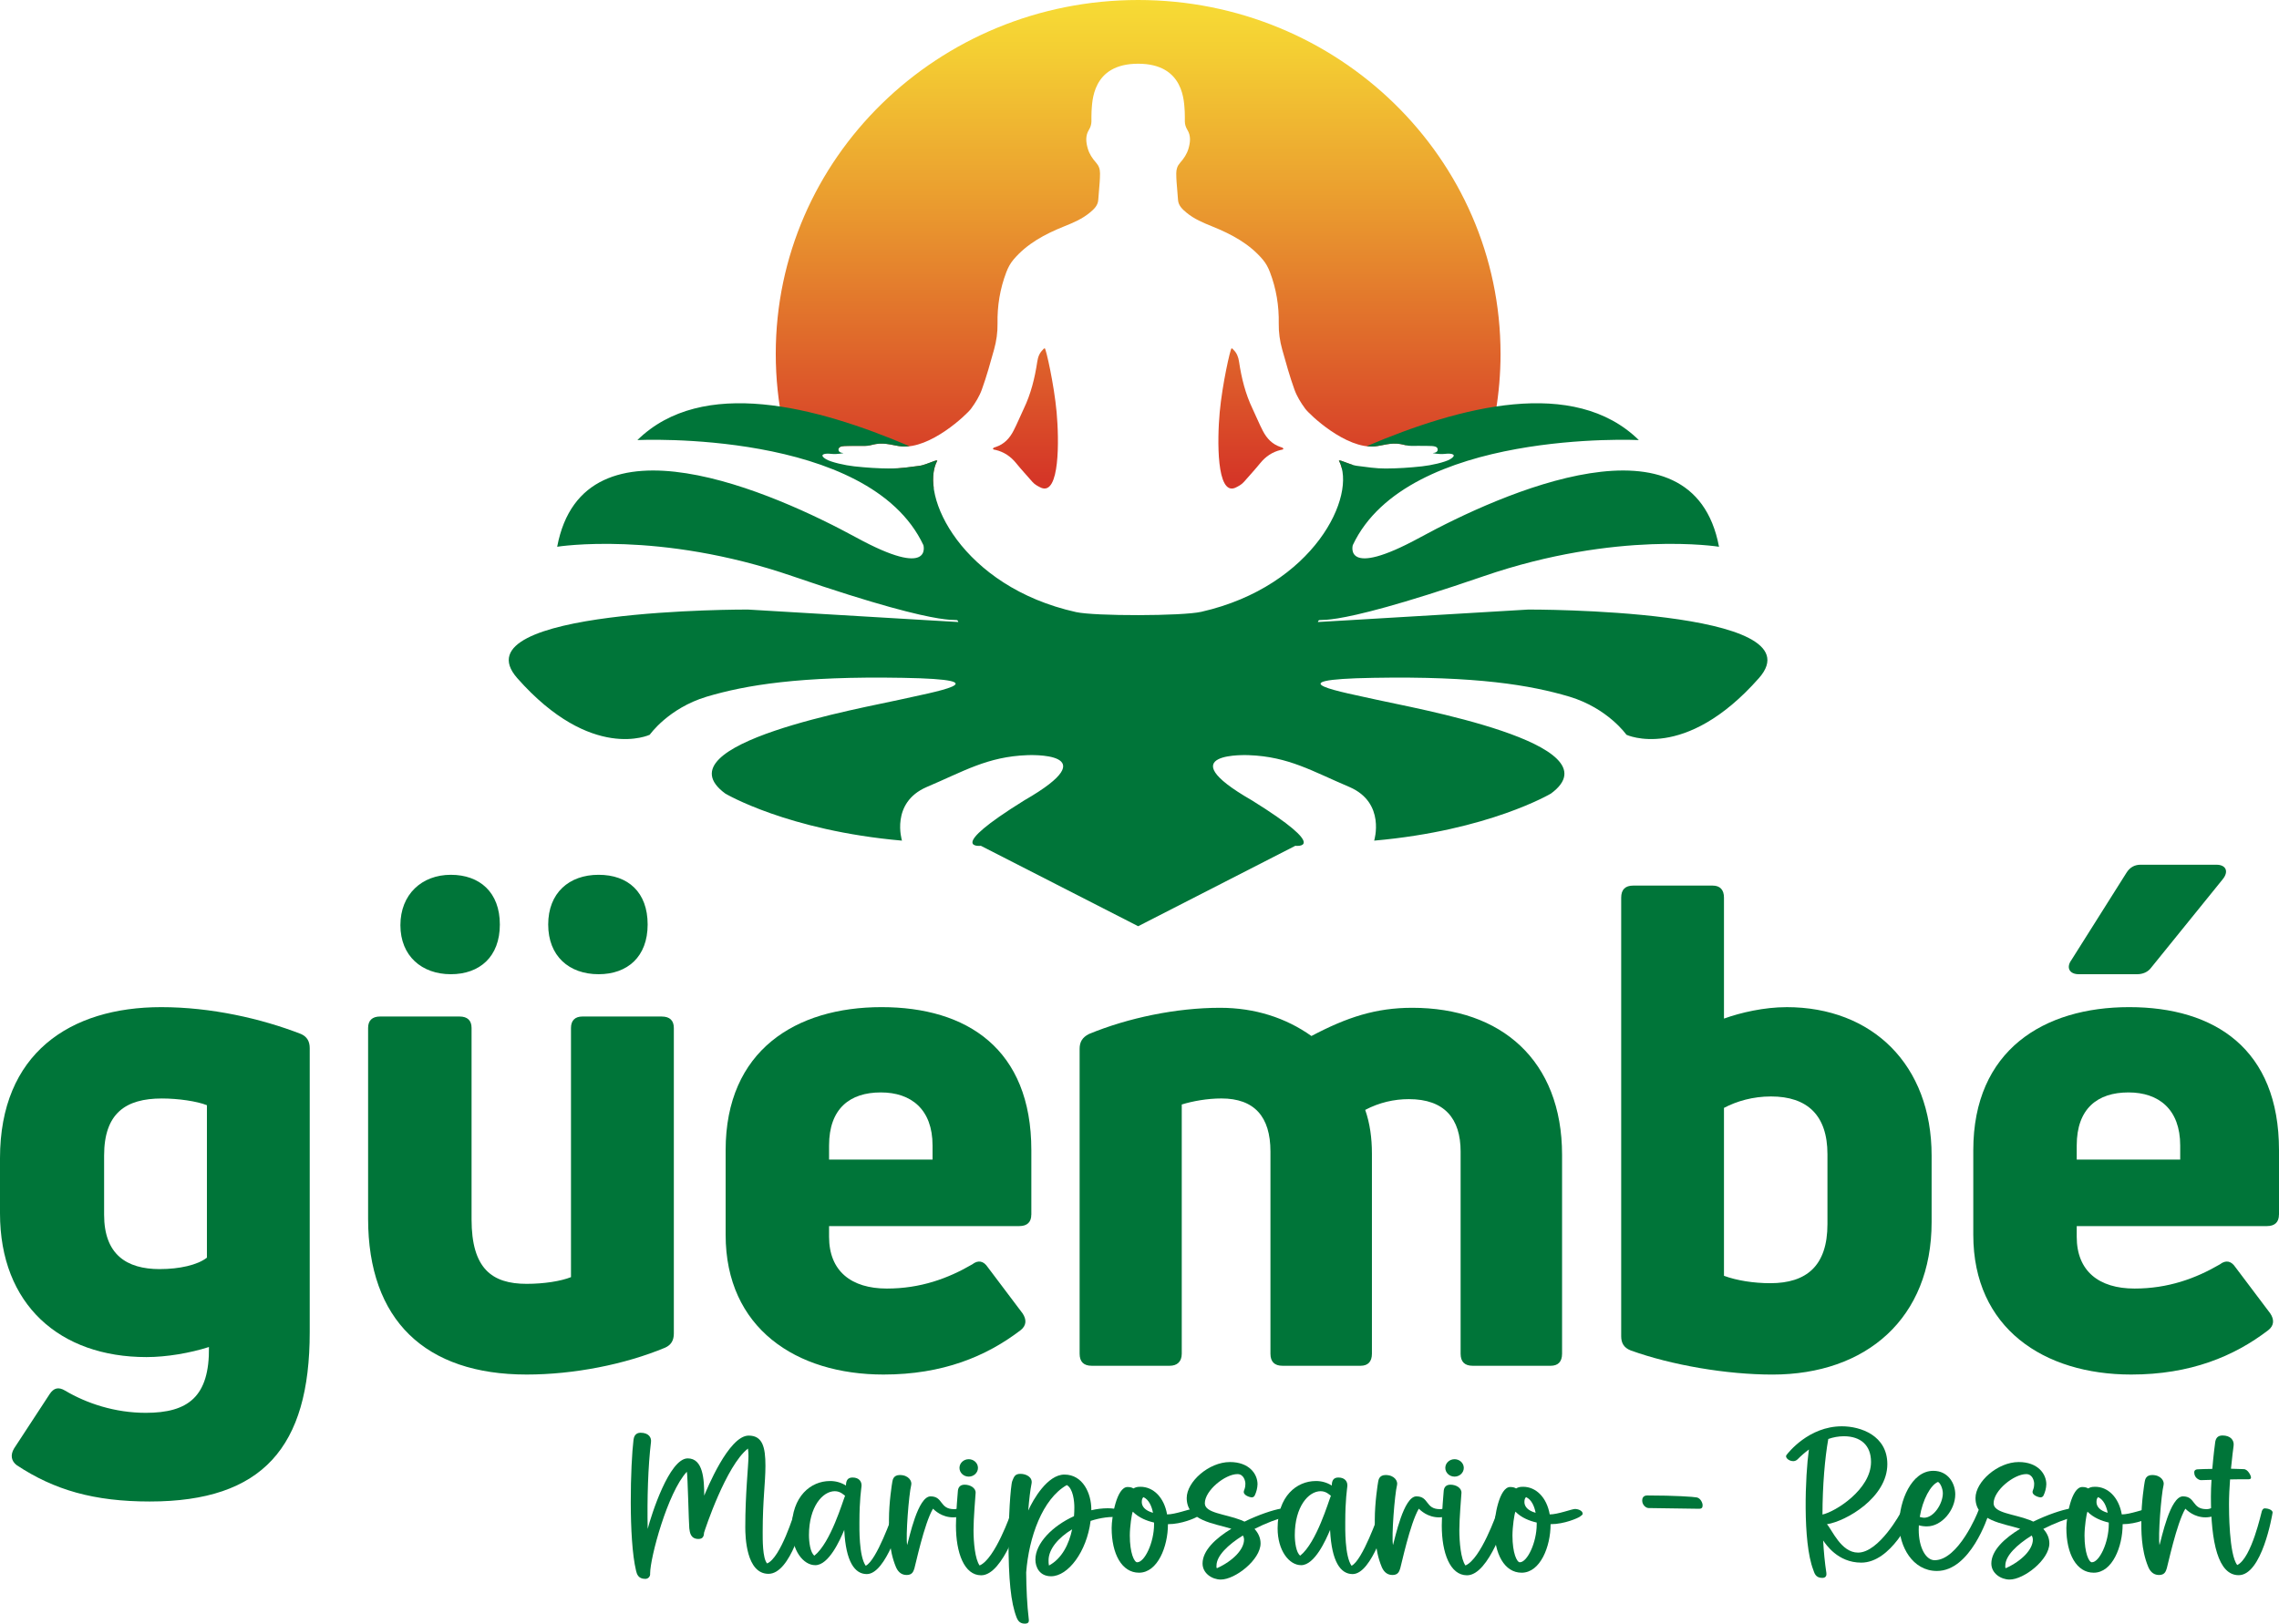
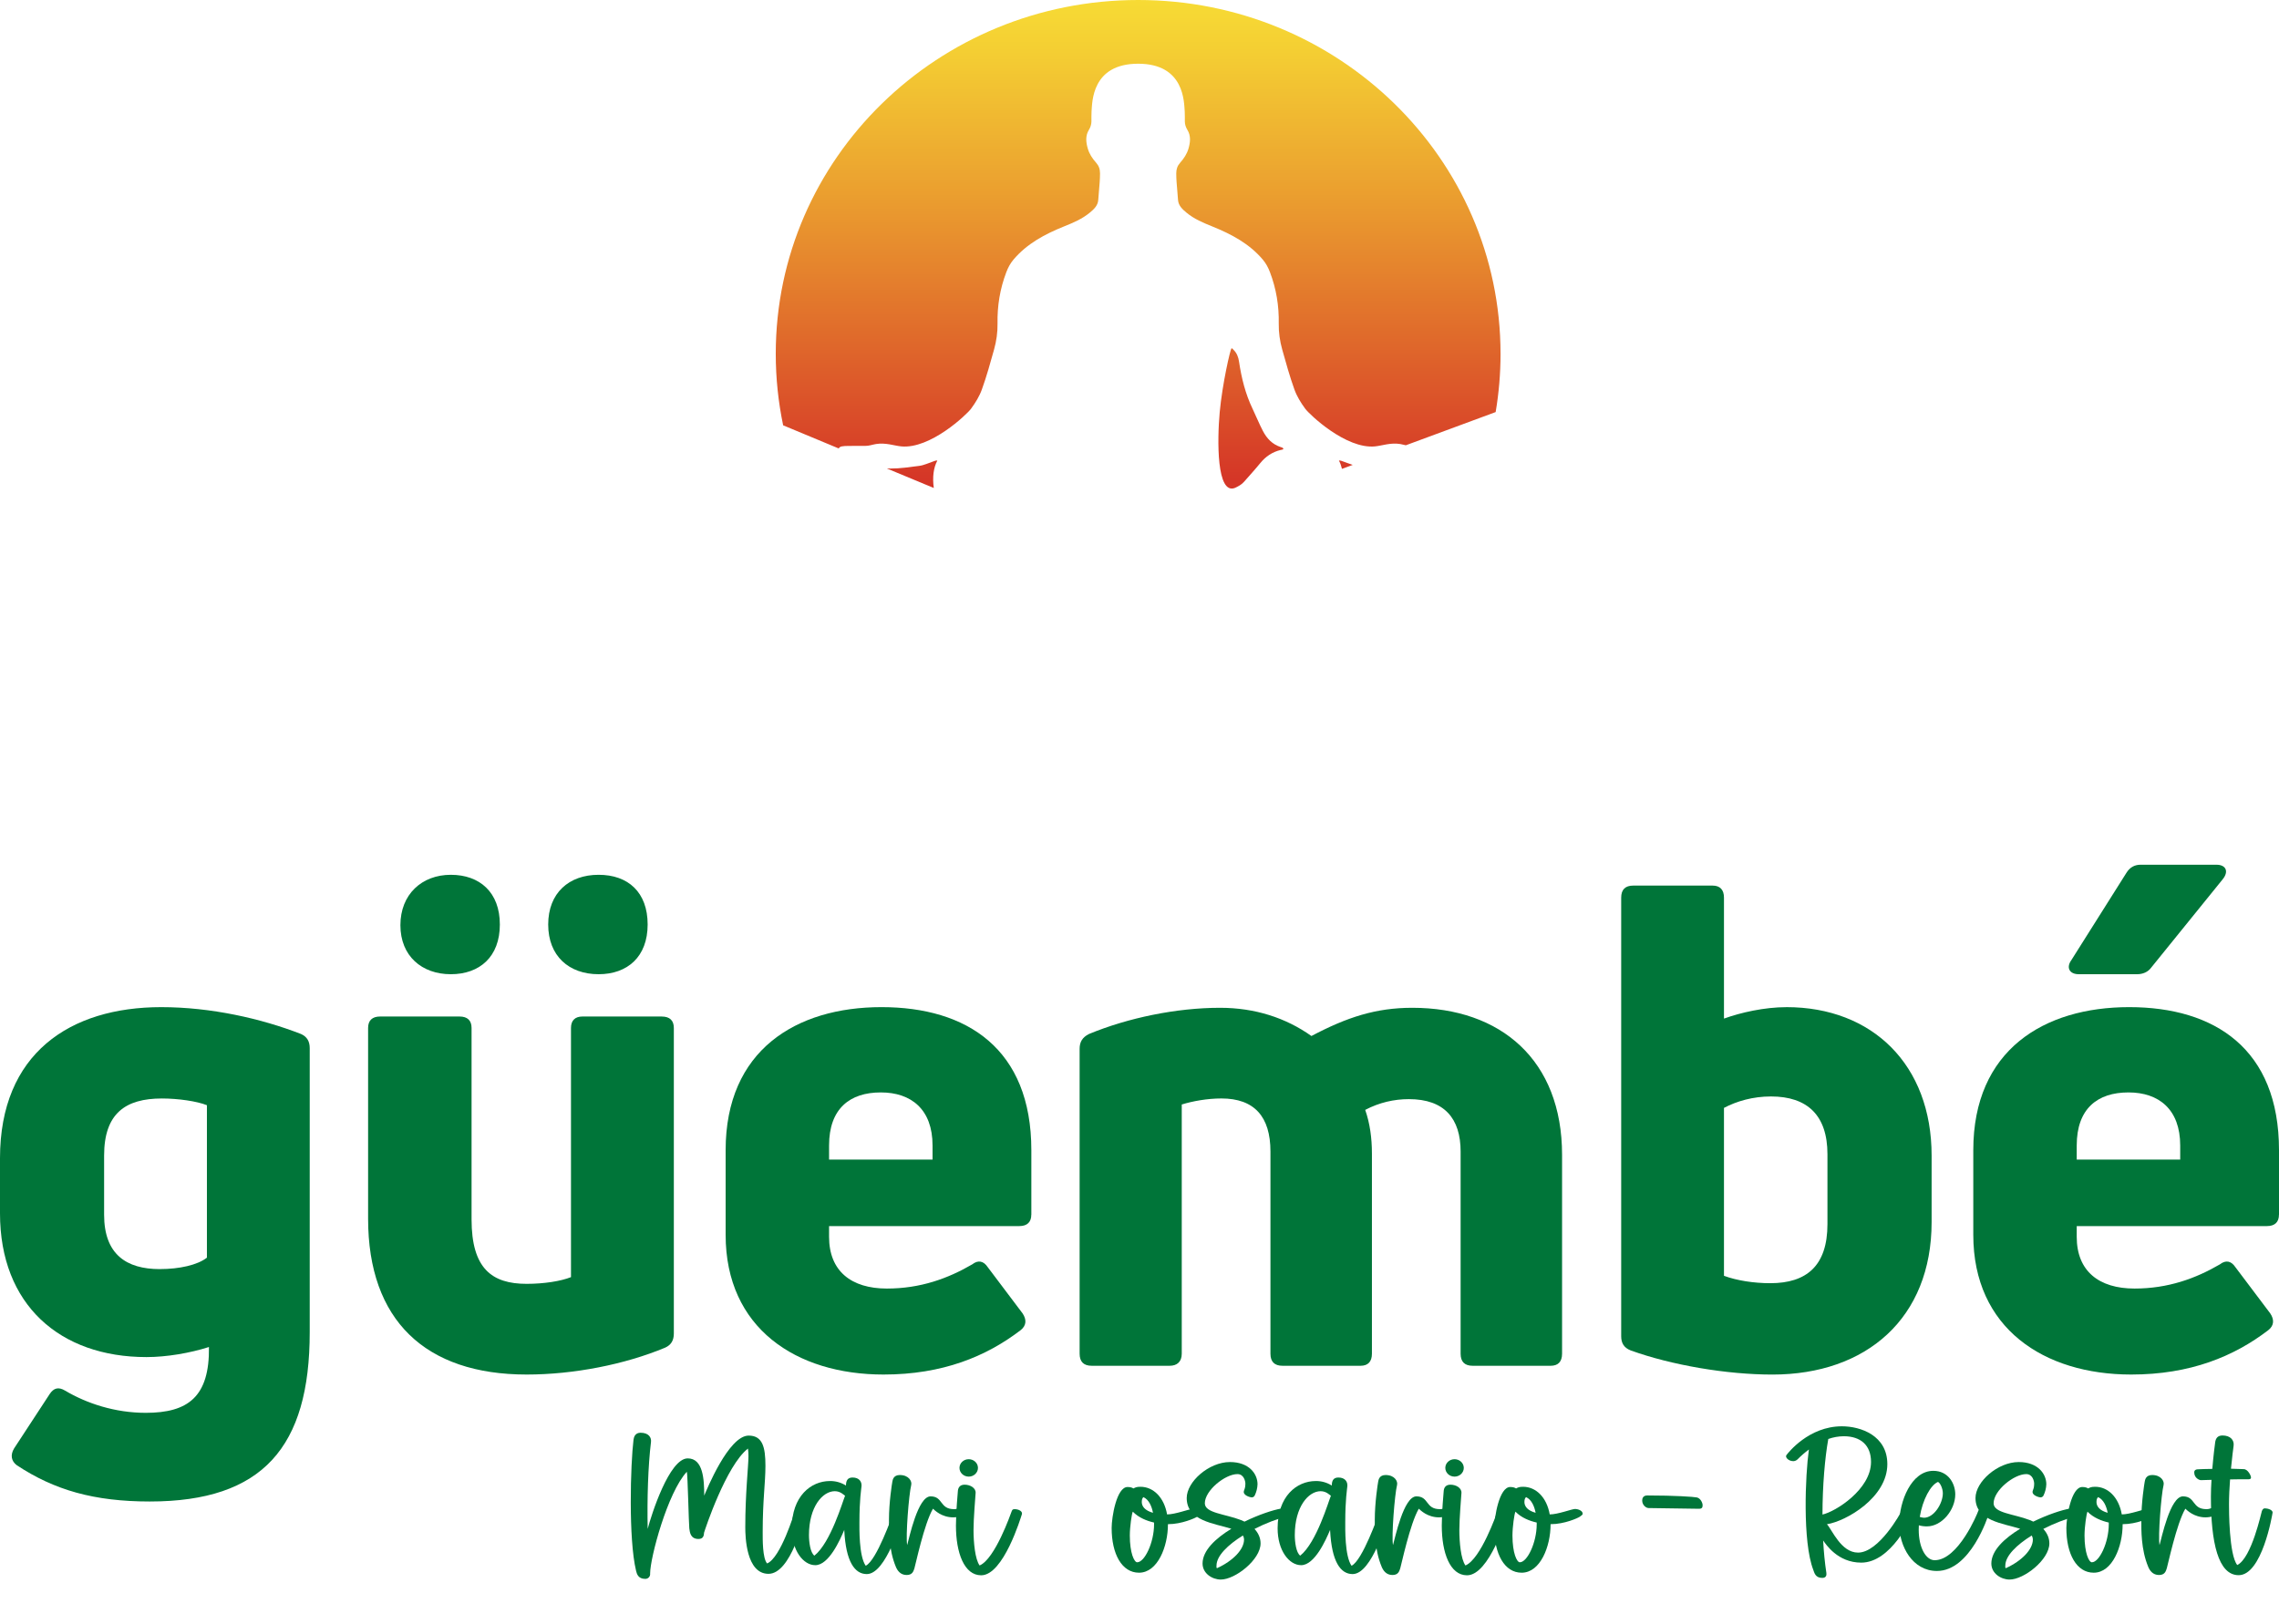
<svg xmlns="http://www.w3.org/2000/svg" xmlns:ns1="http://sodipodi.sourceforge.net/DTD/sodipodi-0.dtd" xmlns:ns2="http://www.inkscape.org/namespaces/inkscape" xmlns:xlink="http://www.w3.org/1999/xlink" id="Capa_1" viewBox="0 0 1011.09 720.54" ns1:docname="logo oficial Güembé.svg" width="1011.09" height="720.54" ns2:version="1.2.2 (b0a8486, 2022-12-01)">
  <defs id="defs19">
    <style id="style2">      .st0 {        fill: url(#linear-gradient2);      }      .st1 {        fill: #007539;      }      .st2 {        fill: url(#linear-gradient1);      }      .st3 {        fill: url(#linear-gradient4);      }      .st4 {        fill: url(#linear-gradient3);      }      .st5 {        fill: url(#linear-gradient);      }    </style>
    <linearGradient id="linear-gradient" x1="590.22" y1="249.58" x2="590.22" y2="472.46" gradientTransform="translate(-100.84,-97.8)" gradientUnits="userSpaceOnUse">
      <stop offset="0" stop-color="#f8e135" id="stop4" />
      <stop offset=".15" stop-color="#f4ce33" id="stop6" />
      <stop offset=".45" stop-color="#ea9c2f" id="stop8" />
      <stop offset=".87" stop-color="#da4e29" id="stop10" />
      <stop offset="1" stop-color="#d53627" id="stop12" />
    </linearGradient>
    <linearGradient id="linear-gradient1" x1="732.39" y1="249.58" x2="732.39" y2="472.46" xlink:href="#linear-gradient" />
    <linearGradient id="linear-gradient2" x1="539.98" y1="249.58" x2="539.98" y2="472.46" xlink:href="#linear-gradient" />
    <linearGradient id="linear-gradient3" x1="690.3" y1="249.58" x2="690.3" y2="472.46" xlink:href="#linear-gradient" />
    <linearGradient id="linear-gradient4" x1="640.26" y1="249.58" x2="640.26" y2="472.46" xlink:href="#linear-gradient" />
    <linearGradient ns2:collect="always" xlink:href="#linear-gradient" id="linearGradient261" gradientUnits="userSpaceOnUse" gradientTransform="translate(-100.84,-97.8)" x1="590.22" y1="249.58" x2="590.22" y2="472.46" />
  </defs>
  <g id="g31" transform="translate(-34.47,-162.33)">
-     <path class="st5" d="m 498.01,316.94 c -0.42,-0.1 -0.6,0.35 -0.86,0.59 -1.52,1.47 -2.17,3.18 -2.5,5.37 -1.08,7.18 -2.8,14.19 -5.98,20.81 -1.56,3.26 -2.9,6.62 -4.58,9.84 -1.77,3.4 -4.15,5.89 -7.79,7.13 -0.48,0.16 -1.05,0.2 -1.35,0.81 0.38,0.48 0.84,0.42 1.23,0.51 3.72,0.89 6.68,2.89 9.09,5.86 2.32,2.85 4.81,5.55 7.23,8.32 1.07,1.22 2.47,1.95 3.9,2.63 8.27,3.43 7.97,-21.19 6.84,-33.59 -1.14,-12.4 -4.72,-28.14 -5.23,-28.28 z" id="path21" style="fill:url(#linearGradient261)" />
    <path class="st2" d="m 628.49,366.73 c 0.6,1.1 1.03,2.33 1.35,3.67 l 4.77,-1.76 c -1.46,-0.44 -2.89,-1.07 -4.34,-1.55 -0.58,-0.19 -1.13,-0.49 -1.78,-0.36 z" id="path23" style="fill:url(#linear-gradient1)" />
    <path class="st0" d="m 450.34,366.73 c -0.64,-0.13 -1.2,0.16 -1.78,0.36 -2.1,0.7 -4.15,1.72 -6.3,1.99 -4.21,0.53 -8.43,1.2 -12.7,1.18 -0.55,0 -1.08,-0.02 -1.63,-0.03 l 20.82,8.66 c -0.65,-4.8 -0.13,-9.02 1.58,-12.16 z" id="path25" style="fill:url(#linear-gradient2)" />
    <path class="st4" d="m 602.54,360.69 c -3.64,-1.24 -6.02,-3.73 -7.79,-7.13 -1.68,-3.22 -3.02,-6.58 -4.58,-9.84 -3.18,-6.63 -4.91,-13.64 -5.98,-20.81 -0.33,-2.19 -0.98,-3.9 -2.5,-5.37 -0.25,-0.25 -0.43,-0.7 -0.86,-0.59 -0.5,0.14 -4.09,15.88 -5.23,28.28 -1.14,12.4 -1.43,37.02 6.84,33.59 1.43,-0.68 2.83,-1.41 3.9,-2.63 2.42,-2.76 4.91,-5.47 7.23,-8.32 2.42,-2.97 5.38,-4.97 9.09,-5.86 0.39,-0.09 0.86,-0.04 1.23,-0.51 -0.3,-0.6 -0.88,-0.64 -1.35,-0.81 z" id="path27" style="fill:url(#linear-gradient3)" />
    <path class="st3" d="m 700.19,319.34 c 0,-86.72 -71.99,-157.01 -160.77,-157.01 -88.78,0 -160.78,70.28 -160.78,157.01 0,10.88 1.14,21.5 3.28,31.74 l 24.67,10.27 c 0.37,-0.99 1.91,-1.12 4.46,-1.12 2.42,0 4.83,-0.06 7.25,-0.02 1.66,0.04 3.18,-0.56 4.78,-0.82 4.34,-0.71 8.01,0.73 11.23,1.04 12.9,1.26 29.09,-14.16 30.97,-16.71 1.96,-2.67 3.71,-5.49 4.84,-8.65 2.08,-5.78 3.72,-11.7 5.37,-17.62 1.06,-3.79 1.6,-7.64 1.54,-11.51 -0.15,-7.88 1.1,-15.48 3.9,-22.83 0.77,-2.02 1.78,-3.93 3.19,-5.59 5.99,-7.07 13.91,-11.27 22.28,-14.65 4.13,-1.66 8.19,-3.35 11.61,-6.21 1.75,-1.46 3.55,-3.09 3.71,-5.63 0.08,-1.35 0.2,-2.69 0.32,-4.03 0.23,-2.58 0.46,-5.15 0.46,-7.75 0,-1.86 -0.51,-3.34 -1.74,-4.72 -1.62,-1.8 -2.98,-3.84 -3.67,-6.2 -0.82,-2.81 -1.17,-5.71 0.47,-8.36 0.72,-1.19 1.1,-2.37 1.13,-3.7 0.04,-1.47 -0.06,-2.96 0.05,-4.42 0.32,-4.14 0.03,-21.24 20.67,-21.24 20.64,0 20.34,17.11 20.67,21.24 0.11,1.46 0.01,2.95 0.05,4.42 0.03,1.33 0.41,2.51 1.13,3.7 1.64,2.65 1.29,5.56 0.47,8.36 -0.69,2.35 -2.05,4.39 -3.67,6.2 -1.23,1.38 -1.74,2.86 -1.74,4.72 0,2.56 0.22,5.09 0.45,7.63 0.12,1.38 0.24,2.76 0.33,4.15 0.16,2.54 1.96,4.17 3.71,5.63 3.42,2.86 7.49,4.55 11.61,6.21 8.37,3.39 16.29,7.58 22.28,14.65 1.41,1.66 2.42,3.57 3.19,5.59 2.8,7.35 4.05,14.95 3.9,22.83 -0.06,3.87 0.48,7.72 1.54,11.51 1.66,5.92 3.29,11.83 5.37,17.62 1.13,3.16 2.88,5.98 4.84,8.65 1.88,2.56 18.06,17.98 30.97,16.71 3.22,-0.32 6.89,-1.76 11.23,-1.04 0.82,0.14 1.63,0.36 2.44,0.54 l 39.84,-14.73 c 1.43,-8.42 2.17,-17.06 2.17,-25.85 z" id="path29" style="fill:url(#linear-gradient4)" />
  </g>
-   <path class="st1" d="m 678.04,270.51 c -89.05,5.32 -93.35,5.53 -93.35,5.53 1.18,-3.26 -2.27,5.74 73.59,-20.35 59.28,-20.38 104.37,-13.05 104.37,-13.05 -11.68,-61.95 -96.84,-23.64 -132.75,-4.07 -34.02,18.55 -29.73,3.36 -29.73,3.36 24.21,-51.53 126.9,-46.64 126.9,-46.64 -28.74,-28.16 -79.25,-14.99 -120.69,2.71 1.23,0.14 2.46,0.21 3.65,0.09 3.22,-0.32 6.89,-1.76 11.23,-1.04 1.6,0.26 3.12,0.86 4.78,0.82 2.42,-0.05 4.84,0.02 7.25,0.02 2.95,0 4.55,0.17 4.55,1.65 0,1 -1.03,1.45 -1.93,1.46 -1.25,0.02 2.63,0.73 5.03,0.43 3.82,-0.47 5.52,0.57 2.39,2.39 -2.3,1.34 -8.4,2.7 -12.42,3.13 -5.5,0.6 -10.62,0.94 -16.13,0.97 -4.27,0.02 -8.49,-0.65 -12.7,-1.18 -2.15,-0.27 -4.2,-1.3 -6.3,-1.99 -0.58,-0.19 -1.13,-0.49 -1.78,-0.36 8.31,15.28 -10.93,55.73 -61.01,67.12 -8.47,1.93 -47.28,1.97 -55.61,0.12 -50.47,-11.22 -69.88,-51.91 -61.53,-67.24 -0.64,-0.13 -1.2,0.16 -1.78,0.36 -2.1,0.7 -4.15,1.72 -6.3,1.99 -4.21,0.53 -8.43,1.2 -12.7,1.18 -5.5,-0.03 -10.63,-0.37 -16.13,-0.97 -4.02,-0.44 -10.12,-1.8 -12.42,-3.13 -3.12,-1.81 -1.43,-2.86 2.39,-2.39 2.4,0.29 6.28,-0.41 5.03,-0.43 -0.9,0 -1.93,-0.46 -1.93,-1.46 0,-1.49 1.6,-1.65 4.55,-1.65 2.42,0 4.83,-0.06 7.25,-0.02 1.66,0.04 3.18,-0.56 4.78,-0.82 4.34,-0.71 8.01,0.73 11.23,1.04 1.19,0.12 2.42,0.05 3.65,-0.09 -41.43,-17.69 -91.94,-30.87 -120.68,-2.71 0,0 102.69,-4.89 126.89,46.64 0,0 4.3,15.19 -29.72,-3.36 -35.91,-19.57 -121.08,-57.88 -132.76,4.07 0,0 45.09,-7.33 104.36,13.05 75.88,26.09 72.43,17.09 73.61,20.35 0,0 -4.29,-0.21 -93.35,-5.53 0,0 -129.63,-0.49 -102.33,30.44 33,37.36 58.78,25.12 58.78,25.12 0,0 8.2,-11.74 25.25,-16.89 17.25,-5.13 41.23,-9.19 87.01,-8.37 45.67,0.78 13.08,6.42 -1.54,9.74 -14.5,3.35 -107.36,19.52 -77.21,41.62 0,0 27.52,16.41 78.39,20.89 0,0 -5.24,-16.77 10.92,-23.77 16.45,-6.97 26.97,-13.51 44.67,-14.16 0,0 36.67,-1.79 -1.28,20.03 -35.66,22.13 -19.31,20.19 -19.31,20.19 l 69.79,35.69 69.72,-35.69 c 0,0 16.33,1.94 -19.31,-20.19 -37.98,-21.82 -1.28,-20.03 -1.28,-20.03 17.69,0.65 28.21,7.19 44.67,14.16 16.13,7 10.9,23.77 10.9,23.77 50.89,-4.48 78.43,-20.89 78.43,-20.89 30.13,-22.1 -62.74,-38.27 -77.23,-41.62 -14.62,-3.32 -47.23,-8.96 -1.54,-9.74 45.78,-0.81 69.76,3.24 87.01,8.37 17.04,5.16 25.24,16.89 25.24,16.89 0,0 25.77,12.24 58.78,-25.12 27.31,-30.92 -102.33,-30.44 -102.33,-30.44 z" id="path33" />
  <path class="st1" d="m 66.46,666.34 c -24.74,0 -42.33,-5.07 -59.02,-16.1 -2.39,-1.79 -2.98,-4.47 -1.19,-7.45 l 15.8,-24.15 c 1.79,-2.68 3.88,-3.28 6.86,-1.49 9.54,5.66 22.06,9.84 35.77,9.84 18.78,0 28.32,-7.15 28.02,-29.21 -8.35,2.68 -18.78,4.47 -27.72,4.47 C 26.53,602.25 0,579 0,538.46 v -24.44 c 0,-46.5 31,-67.07 71.54,-67.07 22.06,0 44.41,5.07 62,11.92 2.68,1.19 3.87,3.28 3.87,6.26 v 126.09 c 0,50.97 -20.87,75.12 -70.94,75.12 z M 70.93,563.2 c 8.64,0 16.69,-1.79 20.87,-5.07 v -67.66 c -4.47,-1.79 -12.82,-2.98 -19.97,-2.98 -16.1,0 -25.64,6.56 -25.64,25.34 v 26.23 c 0,17.59 9.84,24.15 24.74,24.15 z" id="path35" />
-   <path class="st1" d="m 293.59,451.12 c 3.58,0 5.36,1.79 5.36,5.07 v 135.63 c 0,2.98 -1.19,5.07 -3.88,6.26 -17.88,7.45 -40.54,11.92 -61.41,11.92 -45.01,0 -70.35,-24.15 -70.35,-69.16 v -84.66 c 0,-3.28 1.79,-5.07 5.36,-5.07 h 35.18 c 3.58,0 5.36,1.79 5.36,5.07 v 84.95 c 0,21.76 8.94,28.62 24.44,28.62 7.75,0 15.2,-1.19 19.67,-2.98 V 456.18 c 0,-3.28 1.79,-5.07 5.07,-5.07 h 35.18 z M 200,432.34 c -12.82,0 -22.36,-8.05 -22.36,-21.76 0,-13.71 9.54,-22.36 22.36,-22.36 12.82,0 21.76,7.75 21.76,22.06 0,14.31 -8.94,22.06 -21.76,22.06 z m 65.57,0 c -13.11,0 -22.36,-8.05 -22.36,-22.06 0,-14.01 9.24,-22.06 22.36,-22.06 13.12,0 21.76,7.75 21.76,22.06 0,14.31 -8.94,22.06 -21.76,22.06 z" id="path37" />
+   <path class="st1" d="m 293.59,451.12 c 3.58,0 5.36,1.79 5.36,5.07 v 135.63 c 0,2.98 -1.19,5.07 -3.88,6.26 -17.88,7.45 -40.54,11.92 -61.41,11.92 -45.01,0 -70.35,-24.15 -70.35,-69.16 v -84.66 c 0,-3.28 1.79,-5.07 5.36,-5.07 h 35.18 c 3.58,0 5.36,1.79 5.36,5.07 v 84.95 c 0,21.76 8.94,28.62 24.44,28.62 7.75,0 15.2,-1.19 19.67,-2.98 V 456.18 c 0,-3.28 1.79,-5.07 5.07,-5.07 z M 200,432.34 c -12.82,0 -22.36,-8.05 -22.36,-21.76 0,-13.71 9.54,-22.36 22.36,-22.36 12.82,0 21.76,7.75 21.76,22.06 0,14.31 -8.94,22.06 -21.76,22.06 z m 65.57,0 c -13.11,0 -22.36,-8.05 -22.36,-22.06 0,-14.01 9.24,-22.06 22.36,-22.06 13.12,0 21.76,7.75 21.76,22.06 0,14.31 -8.94,22.06 -21.76,22.06 z" id="path37" />
  <path class="st1" d="m 457.54,539.05 c 0,3.28 -1.79,5.07 -5.36,5.07 h -84.36 v 4.77 c 0,15.2 9.84,22.95 25.64,22.95 14.9,0 27.12,-4.47 37.86,-10.73 2.68,-2.09 5.07,-1.49 6.86,1.19 l 15.5,20.57 c 1.79,2.68 1.79,5.36 -0.89,7.45 -15.2,11.63 -34.58,19.68 -60.81,19.68 -38.75,0 -70.05,-20.57 -70.05,-62 v -37.56 c 0,-44.41 31.3,-63.49 69.16,-63.49 37.86,0 66.47,18.48 66.47,63.49 v 28.62 z M 390.77,484.8 c -13.71,0 -22.95,7.15 -22.95,23.55 v 6.26 h 45.91 v -6.26 c 0,-16.1 -9.54,-23.55 -22.95,-23.55 z" id="path39" />
  <path class="st1" d="m 626.55,447.24 c 39.35,0 66.47,23.25 66.47,65.28 v 88.23 c 0,3.58 -1.79,5.36 -5.07,5.36 h -34.58 c -3.58,0 -5.36,-1.79 -5.36,-5.36 v -89.72 c 0,-14.61 -7.15,-23.25 -22.95,-23.25 -6.56,0 -13.12,1.49 -19.38,4.77 2.09,5.96 2.98,12.52 2.98,19.37 v 88.83 c 0,3.58 -1.79,5.36 -5.07,5.36 h -34.58 c -3.58,0 -5.37,-1.79 -5.37,-5.36 v -89.72 c 0,-15.5 -7.15,-23.55 -21.76,-23.55 -6.26,0 -12.82,1.19 -17.59,2.68 v 110.59 c 0,3.58 -2.09,5.36 -5.36,5.36 h -34.58 c -3.58,0 -5.37,-1.79 -5.37,-5.36 V 465.42 c 0,-2.98 1.19,-5.07 4.17,-6.56 17.29,-7.15 38.75,-11.62 58.13,-11.62 15.5,0 29.21,4.47 40.54,12.52 15.8,-8.35 28.62,-12.52 44.71,-12.52 z" id="path41" />
  <path class="st1" d="m 792.58,446.95 c 38.15,0 64.39,25.64 64.39,65.88 v 29.51 c 0,42.63 -28.91,67.67 -70.65,67.67 -20.27,0 -44.71,-4.17 -62.9,-10.73 -2.98,-1.19 -4.17,-3.28 -4.17,-6.26 V 398.37 c 0,-3.58 1.79,-5.36 5.36,-5.36 h 35.17 c 3.28,0 5.07,1.79 5.07,5.36 v 53.66 c 7.45,-2.68 17.89,-5.07 27.72,-5.07 z m 18.18,96.28 v -31 c 0,-17.29 -8.94,-25.64 -25.04,-25.64 -8.05,0 -15.2,2.09 -20.87,5.07 v 74.52 c 5.66,2.09 13.12,3.28 20.57,3.28 16.1,0 25.34,-7.75 25.34,-26.23 z" id="path43" />
  <path class="st1" d="m 1011.07,539.05 c 0,3.28 -1.79,5.07 -5.36,5.07 h -84.36 v 4.77 c 0,15.2 9.84,22.95 25.64,22.95 14.9,0 27.12,-4.47 37.86,-10.73 2.68,-2.09 5.07,-1.49 6.86,1.19 l 15.5,20.57 c 1.79,2.68 1.79,5.36 -0.89,7.45 -15.2,11.63 -34.58,19.68 -60.81,19.68 -38.75,0 -70.05,-20.57 -70.05,-62 v -37.56 c 0,-44.41 31.3,-63.49 69.16,-63.49 37.86,0 66.47,18.48 66.47,63.49 v 28.62 z M 922.25,432.34 c -4.17,0 -5.66,-2.98 -3.28,-6.26 l 24.44,-38.75 c 1.49,-2.39 3.58,-3.58 6.26,-3.58 h 33.68 c 4.17,0 5.66,2.98 2.68,6.56 l -31.6,39.05 c -1.49,2.09 -3.87,2.98 -6.26,2.98 h -25.93 z m 22.05,52.46 c -13.71,0 -22.95,7.15 -22.95,23.55 v 6.26 h 45.91 v -6.26 c 0,-16.1 -9.54,-23.55 -22.95,-23.55 z" id="path45" />
  <g id="g83" transform="translate(-34.47,-162.33)">
    <path class="st1" d="m 391.61,834.53 c -0.47,1.72 -6.24,26.24 -16.19,26.24 -9.95,0 -10.3,-16.66 -10.3,-20.64 0,-15.25 1.41,-27.31 1.41,-31.55 0.01,-1.14 -0.06,-2.28 -0.22,-3.4 -9.69,7.51 -19.1,36.01 -19.48,37.33 -0.06,1.22 -0.29,2.79 -2.47,2.79 -3.47,0 -3.85,-2.79 -4.08,-4.72 -0.23,-1.92 -0.71,-23.94 -1.09,-25.1 -8.57,9.21 -16.29,38.22 -16.29,45.12 0.08,0.63 -0.12,1.26 -0.54,1.72 -0.43,0.47 -1.04,0.72 -1.67,0.69 -3.13,0 -3.71,-2.26 -4.04,-3.66 -3.4,-14.06 -2.46,-47.28 -1.11,-58.16 0.16,-1.26 0.83,-3.03 3.1,-3.03 3.76,0 4.87,2.24 4.65,4.07 -1.31,10.75 -1.75,25.32 -1.47,38.6 1.58,-6.1 9.56,-31.29 17.76,-31.29 6.84,0 7.32,9.31 7.32,16.53 1.03,-2.44 10.82,-26.64 19.71,-26.64 6.13,0 7.45,5.04 7.45,13.38 0,7.64 -1.22,15.15 -1.22,29.43 0,3.14 -0.1,11.62 1.96,13.93 6.03,-2.5 12.05,-22.39 12.21,-22.87 0.16,-0.48 0.63,-1.24 1.33,-1.24 1.59,0 3.76,0.74 3.29,2.46 z" id="path47" />
    <path class="st1" d="m 434.84,835.52 c -0.45,1.09 -7.12,25.36 -15.82,25.36 -5.36,0 -9.28,-5.52 -9.98,-19.39 0,-0.06 0,-0.14 0,-0.23 -1.88,4.5 -6.85,15.67 -12.86,15.67 -5.3,0 -10.43,-6.45 -10.43,-16.37 0,-14.22 8.47,-20.97 16.92,-20.97 2.52,-0.04 4.99,0.66 7.12,2.01 v 0 c 0,-2.11 0.66,-3.57 2.92,-3.57 2.94,0 4.14,1.85 3.98,3.82 -0.11,1.38 -0.93,5.97 -0.93,16.05 0,2.54 -0.26,14.96 2.79,19.29 4.9,-2.36 11.73,-22.3 12.16,-22.98 0.89,-1.4 4.59,0.22 4.14,1.32 z m -25.45,-9.4 c -0.61,-0.38 -2.05,-2.02 -4.56,-2.02 -5.42,0 -11.46,6.93 -11.46,19.48 0,3.05 0.58,7.8 2.41,9.12 7.29,-5.81 12.58,-24.23 13.61,-26.58 z" id="path49" />
    <path class="st1" d="m 464.51,833.15 c 0,0.59 -1.19,1.32 -1.59,1.48 -0.4,0.16 -3.32,1.08 -5.54,1.08 -5.15,0 -8.25,-3.16 -8.99,-3.84 -3.92,6.64 -7.83,25.32 -8.22,26.4 -0.39,1.08 -0.71,3.02 -3.47,3.02 -2.76,0 -4.1,-1.99 -4.77,-3.59 -3.26,-7.81 -3.07,-16.43 -3.07,-20.91 0,-7.77 1.34,-16.04 1.5,-16.9 0.16,-0.86 0.48,-2.97 3.31,-2.97 3.95,0 5.48,2.75 5.07,4.4 -1.07,4.35 -2.52,22.84 -1.8,26.69 0.91,-3.08 4.72,-21.62 10.38,-21.62 5.66,0 3.92,5.68 10.42,5.68 1.97,0 2.66,-0.91 3.29,-0.91 2.29,0 3.45,1.41 3.45,2.01 z" id="path51" />
    <path class="st1" d="m 487.82,834.38 c -0.45,1.36 -8.15,27.04 -18.05,27.04 -7.53,0 -11.19,-9.97 -11.19,-22.05 0,-6.11 0.8,-14.4 0.85,-15.26 0.08,-1.32 0.67,-2.9 3,-2.9 2.48,0 5.01,1.44 4.88,3.66 -0.13,2.21 -0.93,11.19 -0.93,16.53 0,5.34 0.67,12.85 2.7,15.66 6.88,-2.9 13.87,-23.14 14.15,-23.85 0.29,-0.71 0.38,-1.14 1.36,-1.14 1.81,0 3.68,0.95 3.23,2.31 z m -27.67,-20.62 c 0,-2.13 1.84,-3.86 4.1,-3.86 2.26,0 4.1,1.73 4.1,3.86 0,2.13 -1.84,3.87 -4.1,3.87 -2.26,0 -4.1,-1.73 -4.1,-3.87 z" id="path53" />
-     <path class="st1" d="m 533.68,834.56 c 0,0.82 -1.13,1.24 -2.36,1.11 -4.12,-0.46 -8.66,0.2 -13,1.61 -1.71,13.65 -9.97,24.57 -17.53,24.57 -5.07,0 -6.96,-3.98 -6.96,-7.4 0,-7.29 7.65,-14.96 17.13,-19.27 0.1,-1.32 0.15,-2.63 0.15,-3.91 0,-2.62 -0.53,-8.35 -3.35,-9.89 -10.84,6.16 -16.82,23.19 -18.02,38.77 0.07,7.46 0.41,14.62 1.1,20.25 0.14,1.15 0.38,2.47 -1.64,2.47 -1.77,0 -2.95,-0.74 -3.72,-2.76 -2.54,-6.58 -3.59,-16.59 -3.59,-34.66 0,-8.04 0.87,-23.78 1.69,-25.9 0.82,-2.12 1.35,-3.15 3.63,-3.15 2.67,0 5.47,1.58 4.91,4.33 -0.57,2.84 -1.07,7.02 -1.47,11.95 2.15,-4.84 8.55,-15.96 16.05,-15.96 8.22,0 11.94,8.41 11.94,15.47 0,0.12 0,0.24 0,0.36 2.39,-0.57 4.84,-0.86 7.31,-0.88 4.19,0 7.73,1.2 7.74,2.89 z m -23.55,6.46 c -6.07,3.68 -10.46,8.74 -10.46,13.76 -0.03,0.77 0.03,1.55 0.18,2.31 5.74,-3.11 8.85,-9.37 10.28,-16.07 z" id="path55" />
    <path class="st1" d="m 566.89,834.08 c 0,0.46 -0.55,0.83 -1.35,1.38 -0.8,0.55 -6.76,3.27 -12.81,3.27 h -0.1 c 0,0 0,0.09 0,0.13 0,9.76 -4.52,21.41 -12.84,21.41 -7.61,0 -12.13,-8.31 -12.13,-19.83 0,-4.85 2.18,-18.2 7.06,-18.2 1.44,0 2.05,0.32 2.6,0.64 0.83,-0.42 1.35,-0.74 3.11,-0.74 5.67,0 10.48,4.62 11.82,12.26 h 0.02 c 3.61,0 9.85,-2.41 11.2,-2.41 1.35,0 3.4,0.74 3.4,2.09 z M 539,855.64 c 3.27,0 7.48,-8.7 7.48,-16.91 0,-0.2 0,-0.44 -0.01,-0.72 -3.14,-0.71 -6.76,-2.1 -9.43,-4.83 -0.48,0.96 -1.32,6.71 -1.32,10.59 0,7.8 1.96,11.88 3.27,11.88 v 0 z m 2.76,-28.91 c -0.35,0.32 -0.74,0.85 -0.74,2.15 0,2.03 1.51,3.84 4.98,4.8 -0.55,-2.78 -1.73,-5.79 -4.24,-6.95 z" id="path57" />
    <path class="st1" d="m 607.27,833.91 c 0,0.51 -0.57,1.09 -1.67,1.35 -4.39,1.05 -9.63,3.06 -14.56,5.58 1.66,1.79 2.69,3.97 2.69,6.42 0,7.22 -11.23,16.05 -17.65,16.05 -3.79,0 -8.09,-2.71 -8.09,-7.12 0,-5.74 5.75,-11.15 12.78,-15.42 -7.49,-2.4 -19.81,-3.45 -19.81,-13.65 0,-7.2 9.8,-15.96 19.19,-15.96 8.47,0 12.23,5.25 12.23,9.85 -0.06,1.74 -0.49,3.44 -1.25,5.01 -0.26,0.54 -0.83,0.86 -1.42,0.82 -0.43,0 -3.97,-0.84 -3.37,-2.86 0.24,-0.8 0.65,-1.4 0.65,-3.23 0,-1.01 -0.63,-4.24 -3.51,-4.24 -5.49,0 -14.48,7.27 -14.48,12.95 0,4.37 8.95,4.7 16.06,7.46 0.53,0.2 1.04,0.43 1.54,0.68 6.32,-3.09 12.69,-5.19 16.29,-5.8 2.17,-0.37 4.4,0.74 4.4,2.12 z m -20.88,11.65 c 0,-0.64 -0.18,-1.26 -0.52,-1.79 -6.61,4.12 -11.69,9.01 -11.69,13.34 0,0.64 -0.13,0.71 0.18,1.17 7.27,-3.3 12.04,-8.41 12.04,-12.72 z" id="path59" />
    <path class="st1" d="m 650.38,835.52 c -0.45,1.09 -7.12,25.36 -15.82,25.36 -5.36,0 -9.28,-5.52 -9.98,-19.39 0,-0.06 0,-0.14 0,-0.23 -1.88,4.5 -6.85,15.67 -12.86,15.67 -5.3,0 -10.43,-6.45 -10.43,-16.37 0,-14.22 8.47,-20.97 16.92,-20.97 2.52,-0.04 4.99,0.66 7.12,2.01 v 0 c 0,-2.11 0.66,-3.57 2.92,-3.57 2.94,0 4.14,1.85 3.98,3.82 -0.11,1.38 -0.93,5.97 -0.93,16.05 0,2.54 -0.26,14.96 2.79,19.29 4.89,-2.36 11.73,-22.3 12.16,-22.98 0.89,-1.4 4.59,0.22 4.14,1.32 z m -25.45,-9.4 c -0.61,-0.38 -2.05,-2.02 -4.56,-2.02 -5.42,0 -11.46,6.93 -11.46,19.48 0,3.05 0.58,7.8 2.41,9.12 7.29,-5.81 12.58,-24.23 13.61,-26.58 z" id="path61" />
    <path class="st1" d="m 680.05,833.15 c 0,0.59 -1.19,1.32 -1.59,1.48 -0.4,0.16 -3.32,1.08 -5.54,1.08 -5.15,0 -8.25,-3.16 -8.99,-3.84 -3.92,6.64 -7.83,25.32 -8.22,26.4 -0.39,1.08 -0.71,3.02 -3.47,3.02 -2.76,0 -4.1,-1.99 -4.77,-3.59 -3.26,-7.81 -3.07,-16.43 -3.07,-20.91 0,-7.77 1.34,-16.04 1.5,-16.9 0.16,-0.86 0.48,-2.97 3.31,-2.97 3.95,0 5.48,2.75 5.07,4.4 -1.07,4.35 -2.52,22.84 -1.8,26.69 0.91,-3.08 4.72,-21.62 10.38,-21.62 5.66,0 3.92,5.68 10.42,5.68 1.97,0 2.66,-0.91 3.29,-0.91 2.29,0 3.45,1.41 3.45,2.01 z" id="path63" />
    <path class="st1" d="m 703.36,834.38 c -0.45,1.36 -8.15,27.04 -18.05,27.04 -7.53,0 -11.19,-9.97 -11.19,-22.05 0,-6.11 0.8,-14.4 0.85,-15.26 0.08,-1.32 0.67,-2.9 3,-2.9 2.48,0 5.01,1.44 4.88,3.66 -0.13,2.21 -0.93,11.19 -0.93,16.53 0,5.34 0.67,12.85 2.7,15.66 6.88,-2.9 13.87,-23.14 14.15,-23.85 0.29,-0.71 0.38,-1.14 1.36,-1.14 1.81,0 3.68,0.95 3.23,2.31 z m -27.67,-20.62 c 0,-2.13 1.84,-3.86 4.1,-3.86 2.26,0 4.1,1.73 4.1,3.86 0,2.13 -1.84,3.87 -4.1,3.87 -2.26,0 -4.1,-1.73 -4.1,-3.87 z" id="path65" />
    <path class="st1" d="m 736.65,834.08 c 0,0.46 -0.55,0.83 -1.35,1.38 -0.8,0.55 -6.76,3.27 -12.81,3.27 h -0.1 c 0,0 0,0.09 0,0.13 0,9.76 -4.52,21.41 -12.84,21.41 -7.61,0 -12.13,-8.31 -12.13,-19.83 0,-4.85 2.18,-18.2 7.06,-18.2 1.44,0 2.05,0.32 2.6,0.64 0.83,-0.42 1.35,-0.74 3.11,-0.74 5.67,0 10.48,4.62 11.82,12.26 h 0.02 c 3.61,0 9.85,-2.41 11.2,-2.41 1.35,0 3.4,0.74 3.4,2.09 z m -27.89,21.56 c 3.27,0 7.48,-8.7 7.48,-16.91 0,-0.2 0,-0.44 -0.01,-0.72 -3.14,-0.71 -6.76,-2.1 -9.43,-4.83 -0.48,0.96 -1.32,6.71 -1.32,10.59 0,7.8 1.96,11.88 3.27,11.88 v 0 z m 2.76,-28.91 c -0.35,0.32 -0.74,0.85 -0.74,2.15 0,2.03 1.51,3.84 4.98,4.8 -0.55,-2.78 -1.73,-5.79 -4.24,-6.95 z" id="path67" />
    <path class="st1" d="m 789.84,830.26 c 0,0.87 -0.13,1.64 -1.57,1.64 -1.44,0 -21.18,-0.32 -22.37,-0.32 -1.19,0 -2.86,-1.35 -2.86,-3.34 0,-0.9 0.35,-2.25 2.25,-2.25 12.32,0 20.61,0.6 21.95,0.87 1.77,0.35 2.6,2.54 2.6,3.4 z" id="path69" />
    <path class="st1" d="m 882.99,834.07 c -0.45,1.89 -9.56,21.73 -22.76,21.73 -10.53,0 -15.73,-8.23 -16.91,-9.82 0.27,4.95 0.73,9.82 1.43,14.38 0.16,1.08 -0.16,2.22 -1.8,2.22 -3.13,0 -3.53,-2.31 -4.04,-3.66 -4.77,-12.45 -3.51,-42.01 -1.93,-53.18 0,-0.05 0.02,-0.1 0.04,-0.16 -1.79,1.33 -3.48,2.8 -5.05,4.38 -0.49,0.48 -1.13,0.77 -1.82,0.81 -2.26,0 -3.84,-1.78 -3.11,-2.71 0.73,-0.93 9.83,-12.76 24.6,-12.76 8.36,0 20.16,4.11 20.16,16.79 0,14.8 -18.22,25.32 -26.79,26.67 2.28,2.44 6.26,12.59 13.79,12.59 9.35,0 19.04,-17.79 19.26,-18.39 0.22,-0.6 0.67,-1.2 1.37,-1.2 0.7,0 3.86,0.98 3.55,2.32 z m -39.97,0.39 c 5.69,-1.23 21.54,-11.1 21.54,-23.36 0,-7.39 -4.59,-11.39 -12.08,-11.39 -2.35,0.02 -4.68,0.43 -6.89,1.22 0,0.04 0,0.08 -0.01,0.12 -1.45,8.06 -2.55,20.48 -2.56,33.42 z" id="path71" />
    <path class="st1" d="m 916.81,834.15 c -0.38,1.25 -8.15,25.35 -23.01,25.35 -10.88,0 -16.73,-11.01 -16.73,-20.68 0,-10.29 5.4,-23.76 15.12,-23.76 6.56,0 9.74,5.54 9.74,10.45 0,6.93 -5.97,14.2 -12.52,14.2 -1.23,0.02 -2.45,-0.14 -3.63,-0.47 -0.04,0.63 -0.06,1.27 -0.06,1.91 0,8.23 3.3,13.58 7.05,13.58 10.54,0 19.09,-20.97 19.31,-21.74 0.17,-0.65 0.75,-1.11 1.42,-1.13 1.74,0 3.68,1.03 3.29,2.29 z m -30.61,1.37 c 0.61,0.2 1.25,0.32 1.89,0.36 4.36,0 8.33,-6.28 8.33,-10.86 0,-2.12 -1.2,-4.69 -2.17,-5.03 -3.28,1.38 -6.81,7.88 -8.06,15.53 z" id="path73" />
    <path class="st1" d="m 957.22,833.91 c 0,0.51 -0.57,1.09 -1.67,1.35 -4.39,1.05 -9.63,3.06 -14.56,5.58 1.66,1.79 2.69,3.97 2.69,6.42 0,7.22 -11.23,16.05 -17.65,16.05 -3.79,0 -8.09,-2.71 -8.09,-7.12 0,-5.74 5.75,-11.15 12.78,-15.42 -7.49,-2.4 -19.81,-3.45 -19.81,-13.65 0,-7.2 9.8,-15.96 19.19,-15.96 8.47,0 12.23,5.25 12.23,9.85 -0.06,1.74 -0.49,3.44 -1.25,5.01 -0.26,0.54 -0.83,0.86 -1.42,0.82 -0.43,0 -3.97,-0.84 -3.37,-2.86 0.24,-0.8 0.65,-1.4 0.65,-3.23 0,-1.01 -0.63,-4.24 -3.51,-4.24 -5.49,0 -14.48,7.27 -14.48,12.95 0,4.37 8.95,4.7 16.06,7.46 0.53,0.2 1.04,0.43 1.54,0.68 6.32,-3.09 12.69,-5.19 16.29,-5.8 2.17,-0.37 4.4,0.74 4.4,2.12 z m -20.87,11.65 c 0,-0.64 -0.18,-1.26 -0.52,-1.79 -6.61,4.12 -11.69,9.01 -11.69,13.34 0,0.64 -0.13,0.71 0.18,1.17 7.27,-3.3 12.04,-8.41 12.04,-12.72 z" id="path75" />
    <path class="st1" d="m 990.45,834.08 c 0,0.46 -0.55,0.83 -1.35,1.38 -0.8,0.55 -6.76,3.27 -12.81,3.27 h -0.1 c 0,0 0,0.09 0,0.13 0,9.76 -4.52,21.41 -12.84,21.41 -7.61,0 -12.13,-8.31 -12.13,-19.83 0,-4.85 2.18,-18.2 7.06,-18.2 1.44,0 2.05,0.32 2.6,0.64 0.83,-0.42 1.35,-0.74 3.11,-0.74 5.67,0 10.48,4.62 11.82,12.26 h 0.02 c 3.61,0 9.85,-2.41 11.2,-2.41 1.35,0 3.4,0.74 3.4,2.09 z m -27.89,21.56 c 3.27,0 7.48,-8.7 7.48,-16.91 0,-0.2 0,-0.44 -0.01,-0.72 -3.14,-0.71 -6.76,-2.1 -9.43,-4.83 -0.48,0.96 -1.32,6.71 -1.32,10.59 0,7.8 1.96,11.88 3.27,11.88 v 0 z m 2.76,-28.91 c -0.35,0.32 -0.74,0.85 -0.74,2.15 0,2.03 1.51,3.84 4.98,4.8 -0.55,-2.78 -1.73,-5.79 -4.24,-6.95 z" id="path77" />
    <path class="st1" d="m 1020.13,833.15 c 0,0.59 -1.19,1.32 -1.59,1.48 -0.4,0.16 -3.32,1.08 -5.54,1.08 -5.15,0 -8.25,-3.16 -8.99,-3.84 -3.92,6.64 -7.83,25.32 -8.22,26.4 -0.39,1.08 -0.71,3.02 -3.47,3.02 -2.76,0 -4.1,-1.99 -4.77,-3.59 -3.26,-7.81 -3.07,-16.43 -3.07,-20.91 0,-7.77 1.34,-16.04 1.5,-16.9 0.16,-0.86 0.48,-2.97 3.31,-2.97 3.95,0 5.48,2.75 5.07,4.4 -1.07,4.35 -2.52,22.84 -1.8,26.69 0.91,-3.08 4.72,-21.62 10.38,-21.62 5.66,0 3.92,5.68 10.42,5.68 1.97,0 2.66,-0.91 3.29,-0.91 2.29,0 3.45,1.41 3.45,2.01 z" id="path79" />
    <path class="st1" d="m 1042.7,833.69 c -0.17,1.14 -4.69,27.68 -15.04,27.68 -9.1,0 -12.31,-14.49 -12.31,-34.81 0,-2.37 0.1,-4.94 0.26,-7.5 -2.24,0.06 -4,0.11 -4.7,0.14 -0.6,0.02 -2.96,-0.88 -2.96,-3.45 0,-1.14 1,-1.36 1.52,-1.36 1.26,-0.09 3.85,-0.15 6.5,-0.19 0.53,-6.26 1.22,-11.47 1.29,-11.91 0.24,-1.51 0.96,-2.92 3.23,-2.92 3.5,0 5.26,2.04 4.93,4.57 -0.12,0.95 -0.67,4.98 -1.17,10.18 0.96,0 5.18,0.19 5.63,0.19 1.97,0 3.25,3.08 3.25,3.51 0,0.43 0.07,1.01 -1.27,0.99 -1.81,-0.04 -4.82,0 -8.01,0.06 -0.27,3.6 -0.47,7.46 -0.47,11.09 0,2.24 -0.03,22.31 3.66,26.91 6.39,-3.12 10.68,-23.43 10.92,-23.96 0.24,-0.53 0.52,-1.19 1.29,-1.19 1.69,0 3.64,0.83 3.47,1.97 z" id="path81" />
  </g>
</svg>